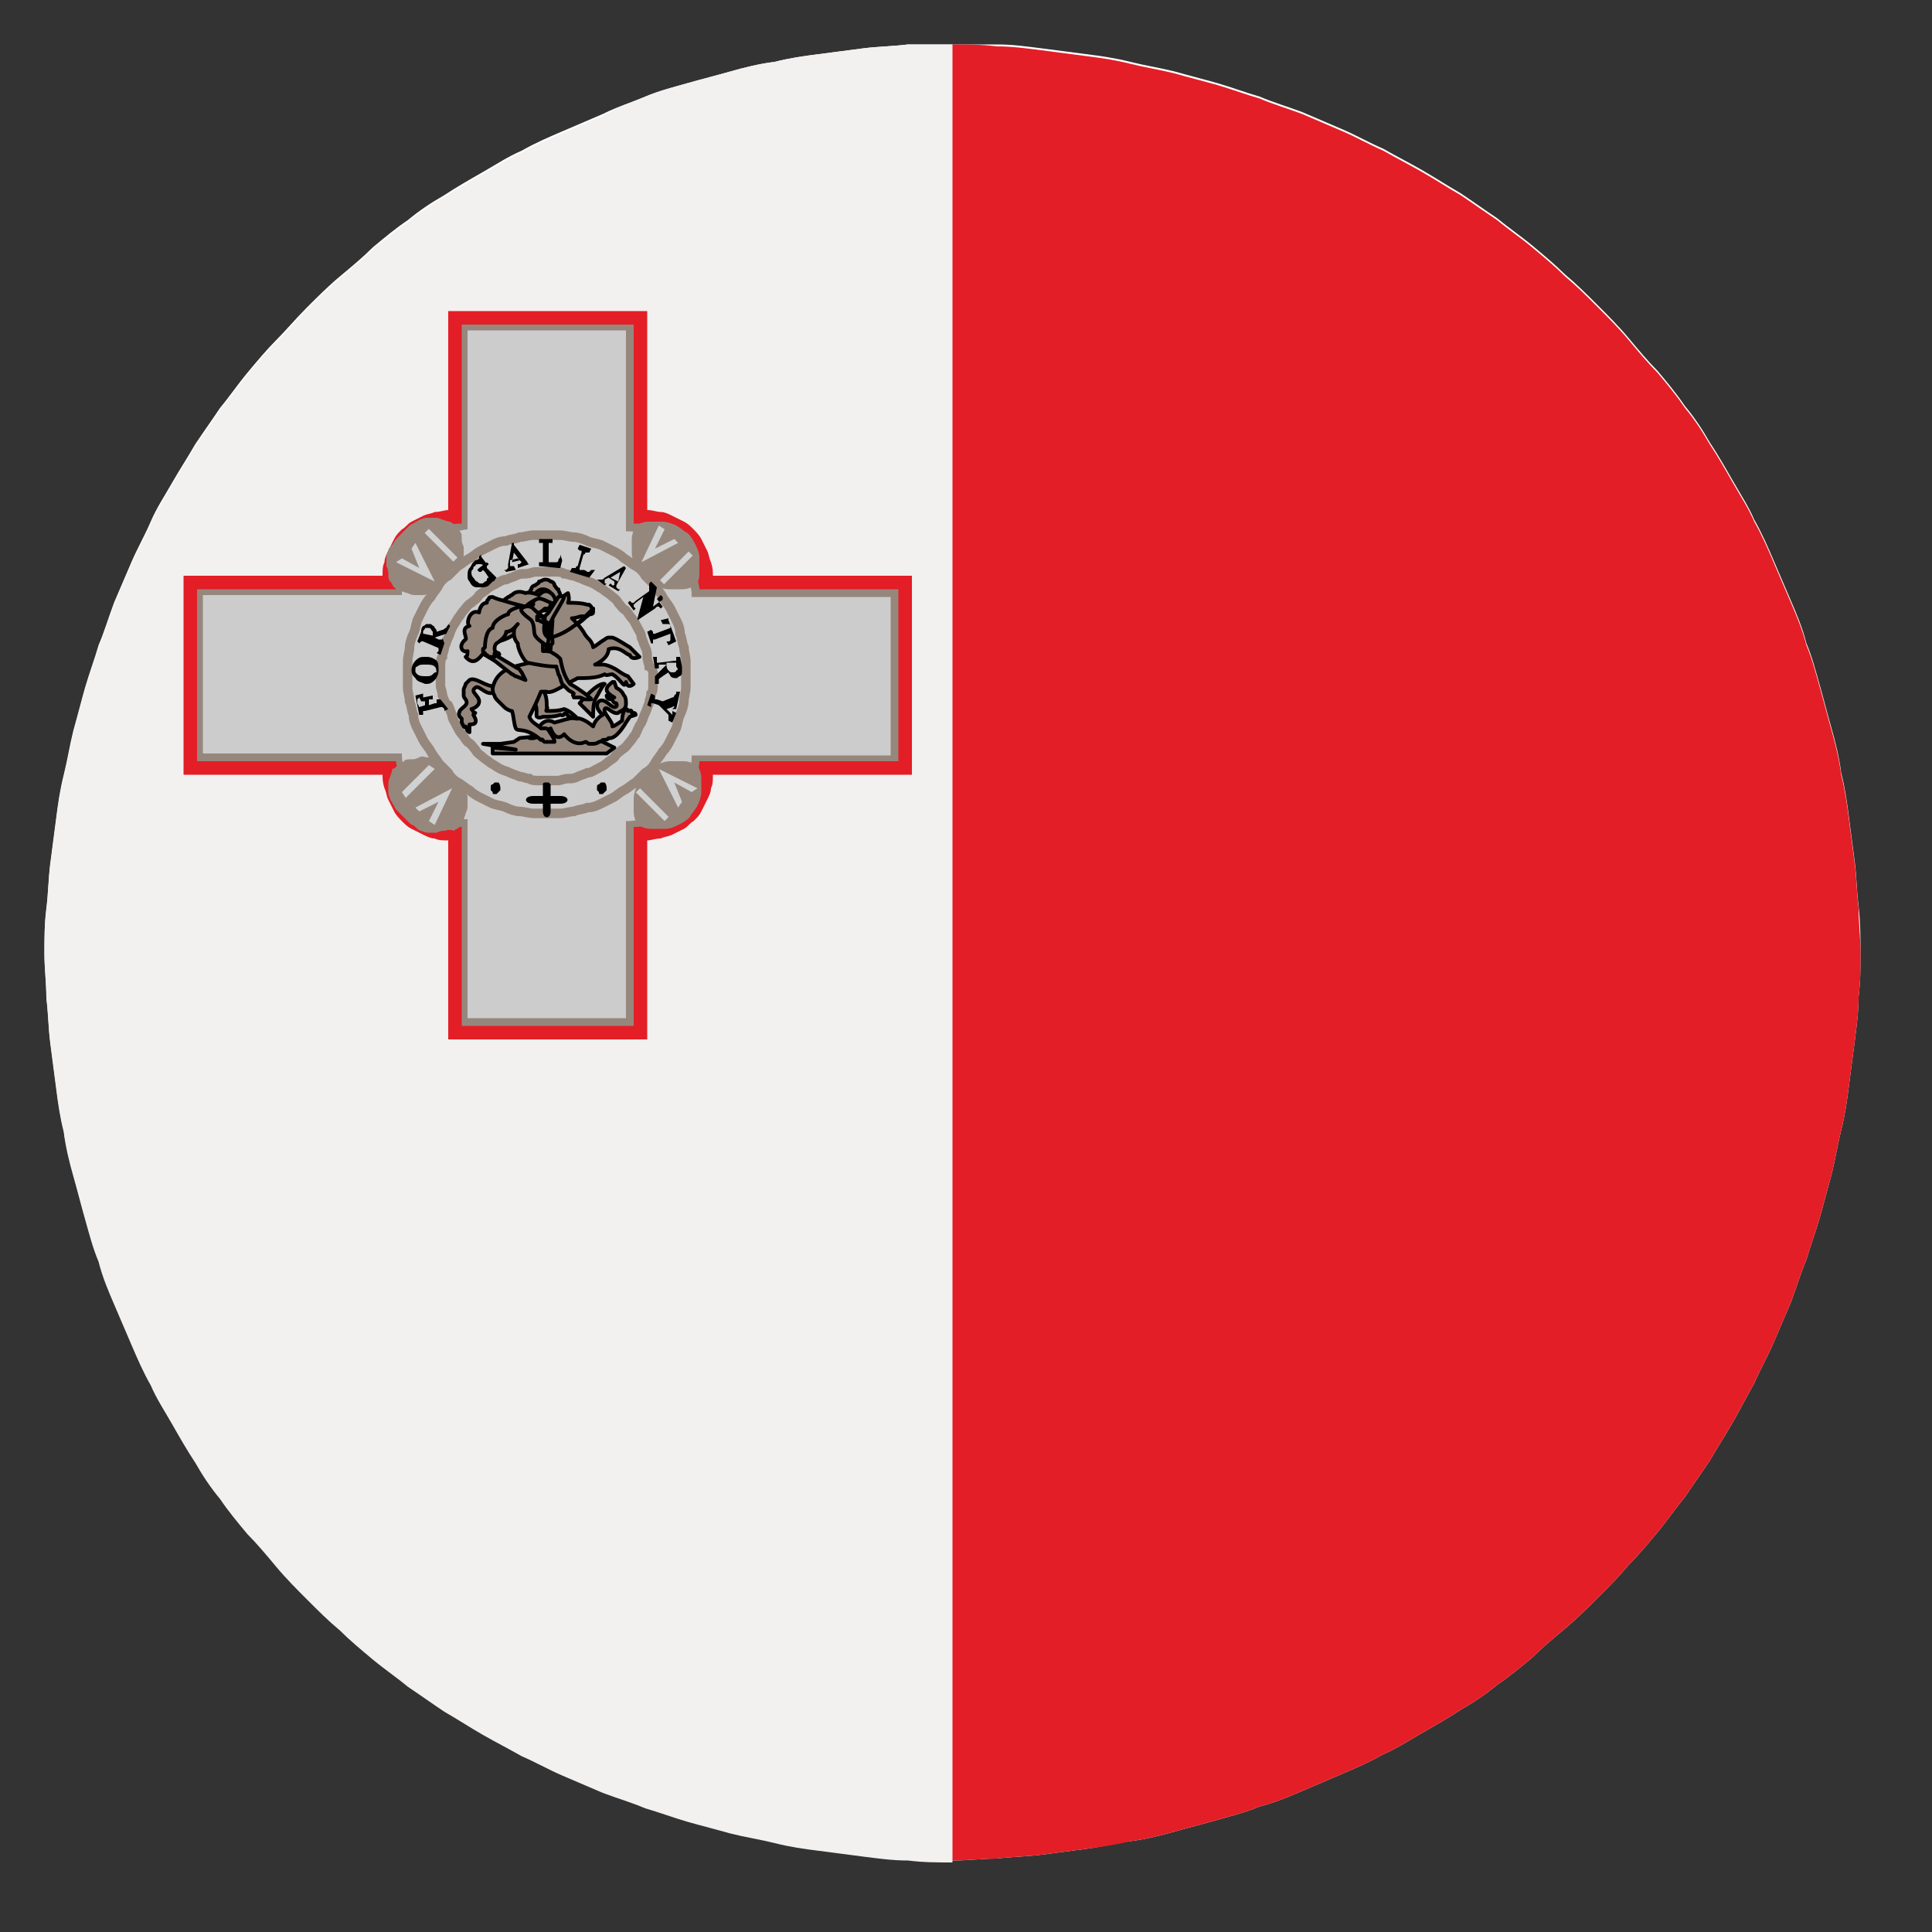
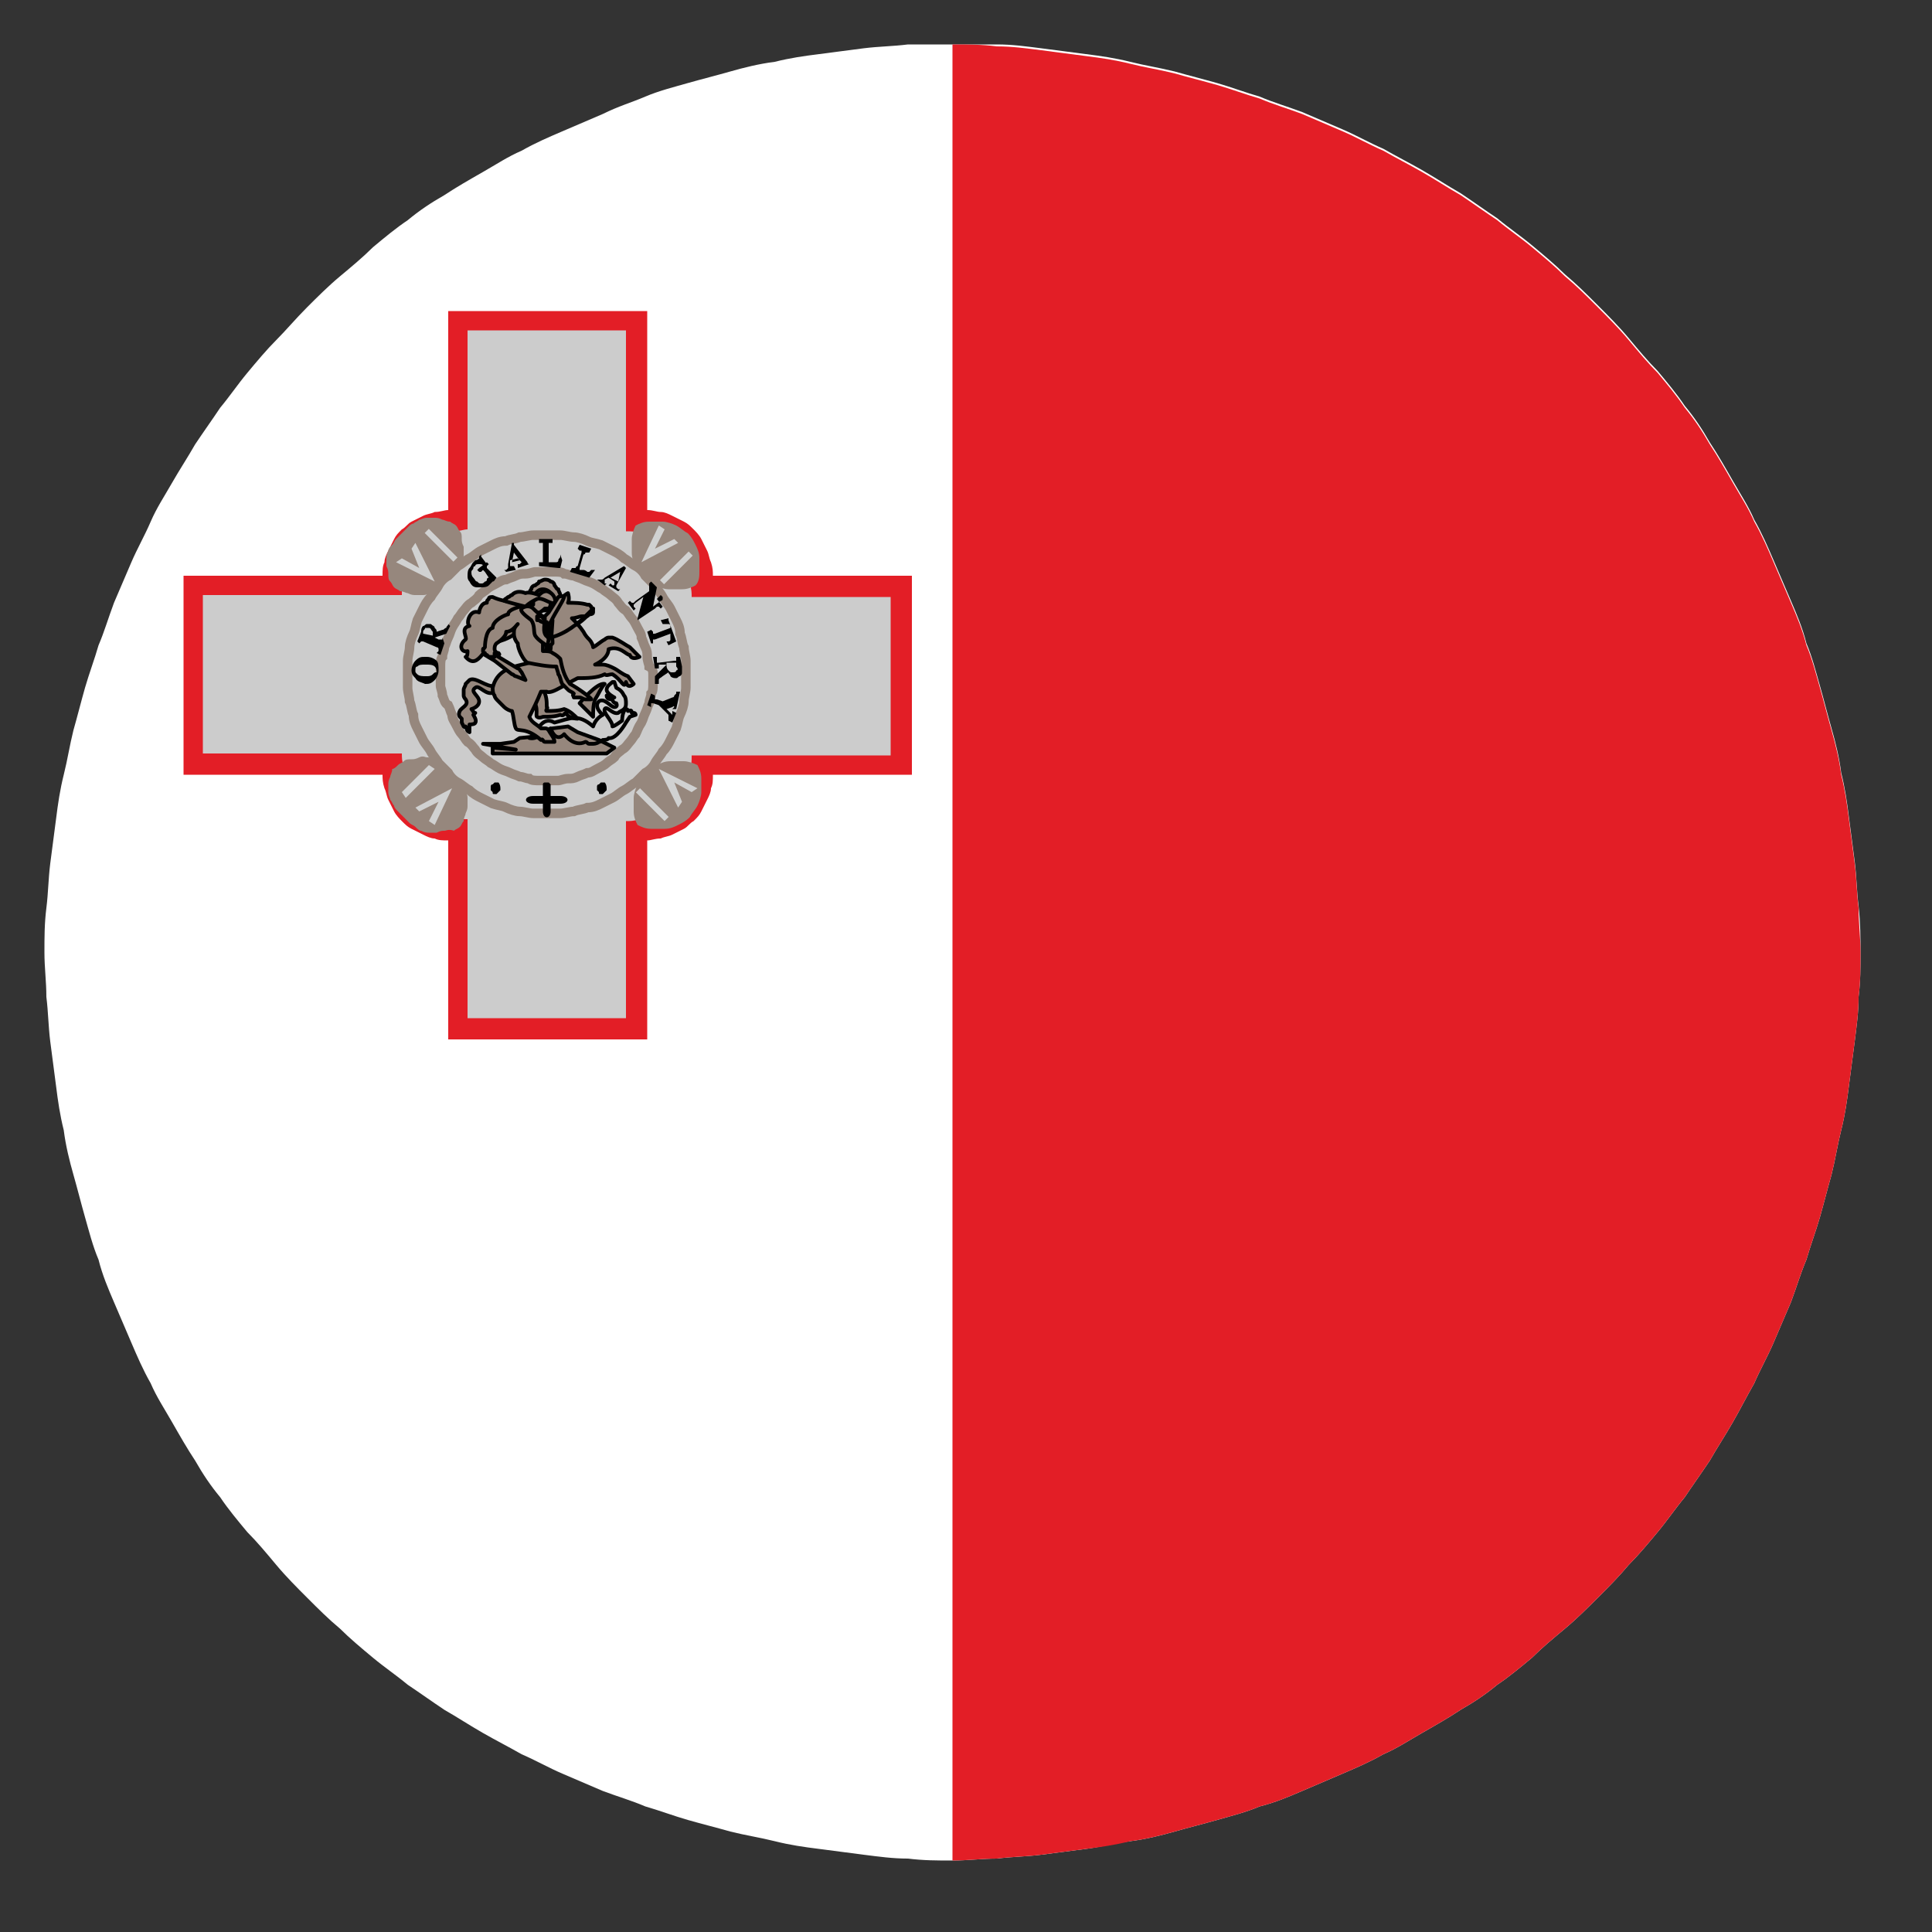
<svg xmlns="http://www.w3.org/2000/svg" xmlns:xlink="http://www.w3.org/1999/xlink" version="1.1" id="Layer_1" x="0px" y="0px" viewBox="0 0 100 100" style="enable-background:new 0 0 100 100;" xml:space="preserve">
  <rect x="0" y="0" width="100" height="100" fill="#333333" stroke="none" />
  <style type="text/css">
	.st0{clip-path:url(#SVGID_2_);enable-background:new    ;}
	.st1{clip-path:url(#SVGID_4_);fill:#FFFFFF;}
	.st2{clip-path:url(#SVGID_6_);enable-background:new    ;}
	.st3{clip-path:url(#SVGID_8_);fill:#F3F0F0;}
	.st4{clip-path:url(#SVGID_10_);enable-background:new    ;}
	.st5{clip-path:url(#SVGID_12_);fill:#E31E26;}
	.st6{fill:#F2EEEE;}
	.st7{fill:#E31E26;}
	.st8{fill:#96877D;}
	.st9{fill:#CCCCCC;}
	.st10{fill:#D0D1D1;}
	.st11{fill:none;stroke:#96877D;stroke-width:0.491;}
	.st12{fill:none;stroke:#010101;stroke-width:0.193;stroke-linecap:round;stroke-linejoin:round;}
</style>
  <g>
    <defs>
      <rect id="SVGID_1_" x="2.2" y="2.3" width="94.1" height="94.1" />
    </defs>
    <clipPath id="SVGID_2_">
      <use xlink:href="#SVGID_1_" style="overflow:visible;" />
    </clipPath>
    <g class="st0">
      <g>
        <defs>
          <rect id="SVGID_3_" x="2.2" y="2.2" width="94.3" height="94.3" />
        </defs>
        <clipPath id="SVGID_4_">
          <use xlink:href="#SVGID_3_" style="overflow:visible;" />
        </clipPath>
        <path class="st1" d="M96.3,49.3c0,0.8,0,1.5-0.1,2.3c0,0.8-0.1,1.5-0.2,2.3c-0.1,0.8-0.2,1.5-0.3,2.3c-0.1,0.8-0.2,1.5-0.4,2.3     c-0.2,0.8-0.3,1.5-0.5,2.3c-0.2,0.7-0.4,1.5-0.6,2.2c-0.2,0.7-0.5,1.5-0.7,2.2c-0.3,0.7-0.5,1.4-0.8,2.2     c-0.3,0.7-0.6,1.4-0.9,2.1c-0.3,0.7-0.7,1.4-1,2.1c-0.4,0.7-0.7,1.3-1.1,2c-0.4,0.7-0.8,1.3-1.2,2c-0.4,0.6-0.9,1.3-1.3,1.9     c-0.5,0.6-0.9,1.2-1.4,1.8c-0.5,0.6-1,1.2-1.5,1.7c-0.5,0.6-1,1.1-1.6,1.7c-0.5,0.5-1.1,1.1-1.7,1.6c-0.6,0.5-1.2,1-1.7,1.5     c-0.6,0.5-1.2,1-1.8,1.4c-0.6,0.5-1.2,0.9-1.9,1.3c-0.6,0.4-1.3,0.8-2,1.2c-0.7,0.4-1.3,0.8-2,1.1c-0.7,0.4-1.4,0.7-2.1,1     c-0.7,0.3-1.4,0.6-2.1,0.9c-0.7,0.3-1.4,0.6-2.2,0.8c-0.7,0.3-1.5,0.5-2.2,0.7c-0.7,0.2-1.5,0.4-2.2,0.6     c-0.7,0.2-1.5,0.4-2.3,0.5s-1.5,0.3-2.3,0.4c-0.8,0.1-1.5,0.2-2.3,0.3c-0.8,0.1-1.5,0.1-2.3,0.2c-0.8,0-1.5,0.1-2.3,0.1     s-1.5,0-2.3-0.1c-0.8,0-1.5-0.1-2.3-0.2c-0.8-0.1-1.5-0.2-2.3-0.3c-0.8-0.1-1.5-0.2-2.3-0.4c-0.8-0.2-1.5-0.3-2.3-0.5     c-0.7-0.2-1.5-0.4-2.2-0.6c-0.7-0.2-1.5-0.5-2.2-0.7c-0.7-0.3-1.4-0.5-2.2-0.8c-0.7-0.3-1.4-0.6-2.1-0.9c-0.7-0.3-1.4-0.7-2.1-1     c-0.7-0.4-1.3-0.7-2-1.1c-0.7-0.4-1.3-0.8-2-1.2c-0.6-0.4-1.3-0.9-1.9-1.3c-0.6-0.5-1.2-0.9-1.8-1.4c-0.6-0.5-1.2-1-1.7-1.5     c-0.6-0.5-1.1-1-1.7-1.6c-0.5-0.5-1.1-1.1-1.6-1.7c-0.5-0.6-1-1.2-1.5-1.7c-0.5-0.6-1-1.2-1.4-1.8c-0.5-0.6-0.9-1.2-1.3-1.9     c-0.4-0.6-0.8-1.3-1.2-2c-0.4-0.7-0.8-1.3-1.1-2c-0.4-0.7-0.7-1.4-1-2.1c-0.3-0.7-0.6-1.4-0.9-2.1c-0.3-0.7-0.6-1.4-0.8-2.2     c-0.3-0.7-0.5-1.5-0.7-2.2c-0.2-0.7-0.4-1.5-0.6-2.2c-0.2-0.7-0.4-1.5-0.5-2.3c-0.2-0.8-0.3-1.5-0.4-2.3     c-0.1-0.8-0.2-1.5-0.3-2.3c-0.1-0.8-0.1-1.5-0.2-2.3c0-0.8-0.1-1.5-0.1-2.3c0-0.8,0-1.5,0.1-2.3s0.1-1.5,0.2-2.3     c0.1-0.8,0.2-1.5,0.3-2.3c0.1-0.8,0.2-1.5,0.4-2.3c0.2-0.8,0.3-1.5,0.5-2.3c0.2-0.7,0.4-1.5,0.6-2.2c0.2-0.7,0.5-1.5,0.7-2.2     c0.3-0.7,0.5-1.4,0.8-2.2c0.3-0.7,0.6-1.4,0.9-2.1c0.3-0.7,0.7-1.4,1-2.1s0.7-1.3,1.1-2c0.4-0.7,0.8-1.3,1.2-2     c0.4-0.6,0.9-1.3,1.3-1.9c0.5-0.6,0.9-1.2,1.4-1.8c0.5-0.6,1-1.2,1.5-1.7s1-1.1,1.6-1.7c0.5-0.5,1.1-1.1,1.7-1.6     c0.6-0.5,1.2-1,1.7-1.5c0.6-0.5,1.2-1,1.8-1.4c0.6-0.5,1.2-0.9,1.9-1.3c0.6-0.4,1.3-0.8,2-1.2c0.7-0.4,1.3-0.8,2-1.1     c0.7-0.4,1.4-0.7,2.1-1c0.7-0.3,1.4-0.6,2.1-0.9C32,5.5,32.7,5.3,33.4,5c0.7-0.3,1.5-0.5,2.2-0.7c0.7-0.2,1.5-0.4,2.2-0.6     c0.7-0.2,1.5-0.4,2.3-0.5c0.8-0.2,1.5-0.3,2.3-0.4c0.8-0.1,1.5-0.2,2.3-0.3c0.8-0.1,1.5-0.1,2.3-0.2c0.8,0,1.5-0.1,2.3-0.1     s1.5,0,2.3,0.1c0.8,0,1.5,0.1,2.3,0.2c0.8,0.1,1.5,0.2,2.3,0.3c0.8,0.1,1.5,0.2,2.3,0.4c0.8,0.2,1.5,0.3,2.3,0.5     c0.7,0.2,1.5,0.4,2.2,0.6c0.7,0.2,1.5,0.5,2.2,0.7c0.7,0.3,1.4,0.5,2.2,0.8c0.7,0.3,1.4,0.6,2.1,0.9c0.7,0.3,1.4,0.7,2.1,1     c0.7,0.4,1.3,0.7,2,1.1c0.7,0.4,1.3,0.8,2,1.2c0.6,0.4,1.3,0.9,1.9,1.3c0.6,0.5,1.2,0.9,1.8,1.4c0.6,0.5,1.2,1,1.7,1.5     c0.6,0.5,1.1,1,1.7,1.6c0.5,0.5,1.1,1.1,1.6,1.7c0.5,0.6,1,1.2,1.5,1.7c0.5,0.6,1,1.2,1.4,1.8c0.5,0.6,0.9,1.2,1.3,1.9     c0.4,0.6,0.8,1.3,1.2,2c0.4,0.7,0.8,1.3,1.1,2c0.4,0.7,0.7,1.4,1,2.1c0.3,0.7,0.6,1.4,0.9,2.1c0.3,0.7,0.6,1.4,0.8,2.2     c0.3,0.7,0.5,1.5,0.7,2.2c0.2,0.7,0.4,1.5,0.6,2.2c0.2,0.7,0.4,1.5,0.5,2.3c0.2,0.8,0.3,1.5,0.4,2.3s0.2,1.5,0.3,2.3     c0.1,0.8,0.1,1.5,0.2,2.3C96.3,47.8,96.3,48.6,96.3,49.3z" />
      </g>
    </g>
  </g>
  <g>
    <defs>
      <rect id="SVGID_5_" x="2.2" y="2.3" width="47.2" height="94.1" />
    </defs>
    <clipPath id="SVGID_6_">
      <use xlink:href="#SVGID_5_" style="overflow:visible;" />
    </clipPath>
    <g class="st2">
      <g>
        <defs>
          <rect id="SVGID_7_" x="2.2" y="2.2" width="47.2" height="94.3" />
        </defs>
        <clipPath id="SVGID_8_">
          <use xlink:href="#SVGID_7_" style="overflow:visible;" />
        </clipPath>
-         <path class="st3" d="M49.3,2.3v94.1c-0.8,0-1.5,0-2.3-0.1c-0.8,0-1.5-0.1-2.3-0.2c-0.8-0.1-1.5-0.2-2.3-0.3     c-0.8-0.1-1.5-0.2-2.3-0.4c-0.8-0.2-1.5-0.3-2.3-0.5c-0.7-0.2-1.5-0.4-2.2-0.6c-0.7-0.2-1.5-0.5-2.2-0.7     c-0.7-0.3-1.4-0.5-2.2-0.8c-0.7-0.3-1.4-0.6-2.1-0.9c-0.7-0.3-1.4-0.7-2.1-1c-0.7-0.4-1.3-0.7-2-1.1c-0.7-0.4-1.3-0.8-2-1.2     c-0.6-0.4-1.3-0.9-1.9-1.3c-0.6-0.5-1.2-0.9-1.8-1.4c-0.6-0.5-1.2-1-1.7-1.5c-0.6-0.5-1.1-1-1.7-1.6c-0.5-0.5-1.1-1.1-1.6-1.7     c-0.5-0.6-1-1.2-1.5-1.7c-0.5-0.6-1-1.2-1.4-1.8c-0.5-0.6-0.9-1.2-1.3-1.9c-0.4-0.6-0.8-1.3-1.2-2c-0.4-0.7-0.8-1.3-1.1-2     c-0.4-0.7-0.7-1.4-1-2.1c-0.3-0.7-0.6-1.4-0.9-2.1c-0.3-0.7-0.6-1.4-0.8-2.2c-0.3-0.7-0.5-1.5-0.7-2.2c-0.2-0.7-0.4-1.5-0.6-2.2     c-0.2-0.7-0.4-1.5-0.5-2.3c-0.2-0.8-0.3-1.5-0.4-2.3c-0.1-0.8-0.2-1.5-0.3-2.3c-0.1-0.8-0.1-1.5-0.2-2.3c0-0.8-0.1-1.5-0.1-2.3     c0-0.8,0-1.5,0.1-2.3s0.1-1.5,0.2-2.3c0.1-0.8,0.2-1.5,0.3-2.3c0.1-0.8,0.2-1.5,0.4-2.3c0.2-0.8,0.3-1.5,0.5-2.3     c0.2-0.7,0.4-1.5,0.6-2.2c0.2-0.7,0.5-1.5,0.7-2.2c0.3-0.7,0.5-1.4,0.8-2.2c0.3-0.7,0.6-1.4,0.9-2.1c0.3-0.7,0.7-1.4,1-2.1     s0.7-1.3,1.1-2c0.4-0.7,0.8-1.3,1.2-2c0.4-0.6,0.9-1.3,1.3-1.9c0.5-0.6,0.9-1.2,1.4-1.8c0.5-0.6,1-1.2,1.5-1.7s1-1.1,1.6-1.7     c0.5-0.5,1.1-1.1,1.7-1.6c0.6-0.5,1.2-1,1.7-1.5c0.6-0.5,1.2-1,1.8-1.4c0.6-0.5,1.2-0.9,1.9-1.3c0.6-0.4,1.3-0.8,2-1.2     c0.7-0.4,1.3-0.8,2-1.1c0.7-0.4,1.4-0.7,2.1-1c0.7-0.3,1.4-0.6,2.1-0.9C32,5.5,32.7,5.3,33.4,5c0.7-0.3,1.5-0.5,2.2-0.7     c0.7-0.2,1.5-0.4,2.2-0.6c0.7-0.2,1.5-0.4,2.3-0.5c0.8-0.2,1.5-0.3,2.3-0.4c0.8-0.1,1.5-0.2,2.3-0.3c0.8-0.1,1.5-0.1,2.3-0.2     C47.7,2.3,48.5,2.3,49.3,2.3z" />
      </g>
    </g>
  </g>
  <g>
    <defs>
      <rect id="SVGID_9_" x="49.1" y="2.3" width="47.2" height="94.1" />
    </defs>
    <clipPath id="SVGID_10_">
      <use xlink:href="#SVGID_9_" style="overflow:visible;" />
    </clipPath>
    <g class="st4">
      <g>
        <defs>
          <rect id="SVGID_11_" x="49" y="2.2" width="47.5" height="94.3" />
        </defs>
        <clipPath id="SVGID_12_">
          <use xlink:href="#SVGID_11_" style="overflow:visible;" />
        </clipPath>
        <path class="st5" d="M49.3,2.3c0.8,0,1.5,0,2.3,0.1c0.8,0,1.5,0.1,2.3,0.2c0.8,0.1,1.5,0.2,2.3,0.3c0.8,0.1,1.5,0.2,2.3,0.4     c0.8,0.2,1.5,0.3,2.3,0.5c0.7,0.2,1.5,0.4,2.2,0.6c0.7,0.2,1.5,0.5,2.2,0.7c0.7,0.3,1.4,0.5,2.2,0.8c0.7,0.3,1.4,0.6,2.1,0.9     c0.7,0.3,1.4,0.7,2.1,1c0.7,0.4,1.3,0.7,2,1.1c0.7,0.4,1.3,0.8,2,1.2c0.6,0.4,1.3,0.9,1.9,1.3c0.6,0.5,1.2,0.9,1.8,1.4     c0.6,0.5,1.2,1,1.7,1.5c0.6,0.5,1.1,1,1.7,1.6c0.5,0.5,1.1,1.1,1.6,1.7s1,1.2,1.5,1.7c0.5,0.6,1,1.2,1.4,1.8     c0.5,0.6,0.9,1.2,1.3,1.9c0.4,0.6,0.8,1.3,1.2,2c0.4,0.7,0.8,1.3,1.1,2c0.4,0.7,0.7,1.4,1,2.1c0.3,0.7,0.6,1.4,0.9,2.1     c0.3,0.7,0.6,1.4,0.8,2.2c0.3,0.7,0.5,1.5,0.7,2.2c0.2,0.7,0.4,1.5,0.6,2.2c0.2,0.7,0.4,1.5,0.5,2.3c0.2,0.8,0.3,1.5,0.4,2.3     c0.1,0.8,0.2,1.5,0.3,2.3c0.1,0.8,0.1,1.5,0.2,2.3c0,0.8,0.1,1.5,0.1,2.3c0,0.8,0,1.5-0.1,2.3c0,0.8-0.1,1.5-0.2,2.3     c-0.1,0.8-0.2,1.5-0.3,2.3c-0.1,0.8-0.2,1.5-0.4,2.3c-0.2,0.8-0.3,1.5-0.5,2.3c-0.2,0.7-0.4,1.5-0.6,2.2     c-0.2,0.7-0.5,1.5-0.7,2.2c-0.3,0.7-0.5,1.4-0.8,2.2c-0.3,0.7-0.6,1.4-0.9,2.1c-0.3,0.7-0.7,1.4-1,2.1c-0.4,0.7-0.7,1.3-1.1,2     c-0.4,0.7-0.8,1.3-1.2,2c-0.4,0.6-0.9,1.3-1.3,1.9c-0.5,0.6-0.9,1.2-1.4,1.8c-0.5,0.6-1,1.2-1.5,1.7c-0.5,0.6-1,1.1-1.6,1.7     c-0.5,0.5-1.1,1.1-1.7,1.6c-0.6,0.5-1.2,1-1.7,1.5c-0.6,0.5-1.2,1-1.8,1.4c-0.6,0.5-1.2,0.9-1.9,1.3c-0.6,0.4-1.3,0.8-2,1.2     c-0.7,0.4-1.3,0.8-2,1.1c-0.7,0.4-1.4,0.7-2.1,1c-0.7,0.3-1.4,0.6-2.1,0.9c-0.7,0.3-1.4,0.6-2.2,0.8c-0.7,0.3-1.5,0.5-2.2,0.7     c-0.7,0.2-1.5,0.4-2.2,0.6c-0.7,0.2-1.5,0.4-2.3,0.5c-0.8,0.2-1.5,0.3-2.3,0.4c-0.8,0.1-1.5,0.2-2.3,0.3     c-0.8,0.1-1.5,0.1-2.3,0.2c-0.8,0-1.5,0.1-2.3,0.1V2.3z" />
      </g>
    </g>
  </g>
  <g>
    <path class="st6" d="M27.2,31.8c0,0.2-0.3,0.4-0.6,0.4c-0.3,0-0.6-0.2-0.6-0.4c0-0.2,0.3-0.4,0.6-0.4   C26.9,31.4,27.2,31.5,27.2,31.8z" />
    <path class="st7" d="M9.5,29.8v10.3h10.3c0,0.2,0,0.4,0.1,0.7c0.1,0.2,0.1,0.4,0.2,0.6c0.1,0.2,0.2,0.4,0.3,0.6   c0.1,0.2,0.3,0.4,0.4,0.5c0.2,0.2,0.3,0.3,0.5,0.4c0.2,0.1,0.4,0.2,0.6,0.3c0.2,0.1,0.4,0.2,0.6,0.2c0.2,0.1,0.4,0.1,0.7,0.1v10.3   h10.3V43.5c0.2,0,0.4-0.1,0.7-0.1c0.2-0.1,0.4-0.1,0.6-0.2c0.2-0.1,0.4-0.2,0.6-0.3c0.2-0.1,0.3-0.3,0.5-0.4   c0.2-0.2,0.3-0.3,0.4-0.5c0.1-0.2,0.2-0.4,0.3-0.6c0.1-0.2,0.2-0.4,0.2-0.6c0.1-0.2,0.1-0.4,0.1-0.7h10.3V29.8H36.9   c0-0.2,0-0.4-0.1-0.7c-0.1-0.2-0.1-0.4-0.2-0.6c-0.1-0.2-0.2-0.4-0.3-0.6c-0.1-0.2-0.3-0.4-0.4-0.5c-0.2-0.2-0.3-0.3-0.5-0.4   c-0.2-0.1-0.4-0.2-0.6-0.3c-0.2-0.1-0.4-0.2-0.6-0.2s-0.4-0.1-0.7-0.1V16.1H23.2v10.3c-0.2,0-0.4,0.1-0.7,0.1   c-0.2,0.1-0.4,0.1-0.6,0.2c-0.2,0.1-0.4,0.2-0.6,0.3c-0.2,0.1-0.3,0.3-0.5,0.4c-0.2,0.2-0.3,0.3-0.4,0.5c-0.1,0.2-0.2,0.4-0.3,0.6   c-0.1,0.2-0.2,0.4-0.2,0.6c-0.1,0.2-0.1,0.4-0.1,0.7H9.5z" />
-     <path class="st8" d="M10.2,30.5v8.9h10.3c0,0.2,0.1,0.4,0.1,0.7c0.1,0.2,0.1,0.4,0.2,0.6c0.1,0.2,0.2,0.4,0.3,0.6   c0.1,0.2,0.3,0.4,0.4,0.5c0.2,0.2,0.3,0.3,0.5,0.4c0.2,0.1,0.4,0.2,0.6,0.3c0.2,0.1,0.4,0.2,0.6,0.2c0.2,0.1,0.4,0.1,0.7,0.1v10.3   h8.9V42.8c0.2,0,0.4,0,0.7-0.1c0.2-0.1,0.4-0.1,0.6-0.2c0.2-0.1,0.4-0.2,0.6-0.3c0.2-0.1,0.4-0.3,0.5-0.4c0.2-0.2,0.3-0.3,0.4-0.5   c0.1-0.2,0.2-0.4,0.3-0.6c0.1-0.2,0.2-0.4,0.2-0.6s0.1-0.4,0.1-0.7h10.3v-8.9H36.2c0-0.2-0.1-0.4-0.1-0.7c-0.1-0.2-0.1-0.4-0.2-0.6   c-0.1-0.2-0.2-0.4-0.3-0.6c-0.1-0.2-0.3-0.4-0.4-0.5c-0.2-0.2-0.3-0.3-0.5-0.4c-0.2-0.1-0.4-0.2-0.6-0.3c-0.2-0.1-0.4-0.2-0.6-0.2   c-0.2-0.1-0.4-0.1-0.7-0.1V16.8h-8.9v10.3c-0.2,0-0.4,0-0.7,0.1c-0.2,0.1-0.4,0.1-0.6,0.2c-0.2,0.1-0.4,0.2-0.6,0.3   c-0.2,0.1-0.4,0.3-0.5,0.4c-0.2,0.2-0.3,0.3-0.4,0.5c-0.1,0.2-0.2,0.4-0.3,0.6c-0.1,0.2-0.2,0.4-0.2,0.6c-0.1,0.2-0.1,0.4-0.1,0.7   H10.2z" />
    <path class="st9" d="M10.5,30.8v8.2h10.3c0,0.2,0,0.4,0.1,0.7c0.1,0.2,0.1,0.4,0.2,0.6c0.1,0.2,0.2,0.4,0.3,0.6   c0.1,0.2,0.3,0.3,0.4,0.5c0.2,0.2,0.3,0.3,0.5,0.4c0.2,0.1,0.4,0.2,0.6,0.3c0.2,0.1,0.4,0.2,0.6,0.2c0.2,0.1,0.4,0.1,0.7,0.1v10.3   h8.2V42.5c0.2,0,0.4,0,0.7-0.1c0.2-0.1,0.4-0.1,0.6-0.2c0.2-0.1,0.4-0.2,0.6-0.3c0.2-0.1,0.4-0.3,0.5-0.4c0.2-0.2,0.3-0.3,0.4-0.5   c0.1-0.2,0.2-0.4,0.3-0.6c0.1-0.2,0.2-0.4,0.2-0.6c0.1-0.2,0.1-0.4,0.1-0.7h10.3v-8.2H35.8c0-0.2,0-0.4-0.1-0.7   c-0.1-0.2-0.1-0.4-0.2-0.6c-0.1-0.2-0.2-0.4-0.3-0.6c-0.1-0.2-0.3-0.3-0.4-0.5c-0.2-0.2-0.3-0.3-0.5-0.4c-0.2-0.1-0.4-0.2-0.6-0.3   c-0.2-0.1-0.4-0.2-0.6-0.2c-0.2-0.1-0.4-0.1-0.7-0.1V17.1h-8.2v10.3c-0.2,0-0.4,0.1-0.7,0.1c-0.2,0.1-0.4,0.1-0.6,0.2   c-0.2,0.1-0.4,0.2-0.6,0.3c-0.2,0.1-0.3,0.3-0.5,0.4c-0.2,0.2-0.3,0.3-0.4,0.5c-0.1,0.2-0.2,0.4-0.3,0.6c-0.1,0.2-0.2,0.4-0.2,0.6   c-0.1,0.2-0.1,0.4-0.1,0.7H10.5z" />
    <path class="st8" d="M23.6,27.2c0.1,0.1,0.1,0.2,0.2,0.3c0.1,0.1,0.1,0.2,0.1,0.4c0,0.1,0,0.2,0.1,0.4c0,0.1,0,0.2,0,0.4   c0,0.1,0,0.2-0.1,0.4c0,0.1-0.1,0.2-0.2,0.3c-0.1,0.1-0.1,0.2-0.2,0.3c-0.1,0.1-0.2,0.2-0.3,0.3c-0.1,0.1-0.2,0.2-0.3,0.3   c-0.1,0.1-0.2,0.2-0.3,0.2c-0.1,0.1-0.2,0.1-0.3,0.2c-0.1,0-0.2,0.1-0.4,0.1c-0.1,0-0.2,0-0.4,0c-0.1,0-0.2,0-0.4-0.1   c-0.1,0-0.2-0.1-0.4-0.1c-0.1-0.1-0.2-0.1-0.3-0.2c-0.1-0.1-0.1-0.2-0.2-0.3c-0.1-0.1-0.1-0.2-0.1-0.4c0-0.1,0-0.2-0.1-0.4   c0-0.1,0-0.3,0-0.4c0-0.1,0-0.2,0.1-0.4c0-0.1,0.1-0.2,0.2-0.3c0.1-0.1,0.1-0.2,0.2-0.3c0.1-0.1,0.2-0.2,0.3-0.3   c0.1-0.1,0.2-0.2,0.3-0.3c0.1-0.1,0.2-0.2,0.3-0.2c0.1-0.1,0.2-0.1,0.3-0.2c0.1,0,0.2-0.1,0.4-0.1c0.1,0,0.2,0,0.4,0   c0.1,0,0.2,0,0.4,0.1c0.1,0,0.2,0.1,0.4,0.1C23.4,27.1,23.5,27.1,23.6,27.2z" />
    <polygon class="st10" points="20.5,29.1 20.8,28.9 21.7,29.4 21.3,28.4 21.5,28.1 22.5,30.1 20.5,29.1  " />
    <rect x="22.7" y="27.2" transform="matrix(0.707 -0.707 0.707 0.707 -13.297 24.405)" class="st10" width="0.3" height="2.1" />
    <path class="st8" d="M36,30.3c-0.2,0.1-0.4,0.2-0.7,0.2c-0.2,0-0.5,0-0.7,0c-0.2,0-0.5-0.1-0.7-0.2c-0.2-0.1-0.4-0.3-0.6-0.4   c-0.2-0.2-0.3-0.4-0.4-0.6c-0.1-0.2-0.2-0.4-0.2-0.7c0-0.2,0-0.5,0-0.7c0-0.2,0.1-0.5,0.2-0.7c0.2-0.1,0.4-0.2,0.7-0.2   c0.2,0,0.5,0,0.7,0c0.2,0,0.5,0.1,0.7,0.2c0.2,0.1,0.4,0.3,0.6,0.4c0.2,0.2,0.3,0.4,0.4,0.6c0.1,0.2,0.2,0.4,0.2,0.7   c0,0.2,0,0.5,0,0.7C36.2,29.8,36.2,30.1,36,30.3z" />
    <polygon class="st10" points="34.1,27.2 34.4,27.4 33.9,28.4 34.9,27.9 35.1,28.1 33.2,29.1  " />
    <rect x="34" y="29.3" transform="matrix(0.707 -0.707 0.707 0.707 -10.594 33.353)" class="st10" width="2.1" height="0.3" />
    <path class="st8" d="M33,42.7c-0.1-0.2-0.2-0.4-0.2-0.7c0-0.2,0-0.5,0-0.7c0-0.2,0.1-0.5,0.2-0.7c0.1-0.2,0.3-0.4,0.4-0.6   c0.2-0.2,0.4-0.3,0.6-0.4c0.2-0.1,0.4-0.2,0.7-0.2c0.2,0,0.5,0,0.7,0c0.2,0,0.5,0.1,0.7,0.2c0.1,0.2,0.2,0.4,0.2,0.7   c0,0.2,0,0.5,0,0.7c0,0.2-0.1,0.5-0.2,0.7c-0.1,0.2-0.3,0.4-0.4,0.6c-0.2,0.2-0.4,0.3-0.6,0.4c-0.2,0.1-0.4,0.2-0.7,0.2   c-0.2,0-0.5,0-0.7,0C33.4,42.9,33.2,42.8,33,42.7z" />
    <polygon class="st10" points="36.1,40.8 35.8,41 34.9,40.5 35.3,41.5 35.1,41.8 34.1,39.8 36.1,40.8  " />
    <rect x="33.6" y="40.6" transform="matrix(0.707 -0.707 0.707 0.707 -19.546 36.063)" class="st10" width="0.3" height="2.1" />
    <path class="st8" d="M20.6,39.6c0.1-0.1,0.2-0.1,0.3-0.2c0.1-0.1,0.2-0.1,0.4-0.1c0.1,0,0.2,0,0.4-0.1s0.3,0,0.4,0   c0.1,0,0.2,0,0.4,0.1c0.1,0,0.2,0.1,0.3,0.2c0.1,0.1,0.2,0.1,0.3,0.2c0.1,0.1,0.2,0.2,0.3,0.3c0.1,0.1,0.2,0.2,0.3,0.3   c0.1,0.1,0.2,0.2,0.2,0.3c0.1,0.1,0.1,0.2,0.2,0.3c0,0.1,0.1,0.2,0.1,0.4c0,0.1,0,0.2,0,0.4c0,0.1,0,0.2-0.1,0.4   c0,0.1-0.1,0.2-0.1,0.4c-0.1,0.1-0.1,0.2-0.2,0.3c-0.1,0.1-0.2,0.1-0.3,0.2C23.2,42.9,23.1,43,23,43c-0.1,0-0.2,0-0.4,0.1   c-0.1,0-0.3,0-0.4,0c-0.1,0-0.2,0-0.4-0.1c-0.1,0-0.2-0.1-0.3-0.2c-0.1-0.1-0.2-0.1-0.3-0.2c-0.1-0.1-0.2-0.2-0.3-0.3   c-0.1-0.1-0.2-0.2-0.3-0.3c-0.1-0.1-0.2-0.2-0.2-0.3c-0.1-0.1-0.1-0.2-0.2-0.3c0-0.1-0.1-0.2-0.1-0.4c0-0.1,0-0.2,0-0.4   c0-0.1,0-0.2,0.1-0.4c0-0.1,0.1-0.2,0.1-0.4C20.4,39.8,20.5,39.7,20.6,39.6z" />
    <polygon class="st10" points="22.5,42.7 22.2,42.5 22.7,41.5 21.7,42 21.5,41.8 23.4,40.8  " />
    <polygon class="st10" points="20.8,41 22.2,39.6 22.5,39.8 21,41.3  " />
    <path class="st11" d="M35.5,34.9c0,0.2,0,0.5,0,0.7c0,0.2-0.1,0.5-0.1,0.7c0,0.2-0.1,0.5-0.2,0.7c-0.1,0.2-0.1,0.4-0.2,0.7   c-0.1,0.2-0.2,0.4-0.3,0.6c-0.1,0.2-0.2,0.4-0.4,0.6c-0.1,0.2-0.3,0.4-0.4,0.6c-0.1,0.2-0.3,0.4-0.5,0.5c-0.2,0.2-0.3,0.3-0.5,0.5   c-0.2,0.1-0.4,0.3-0.6,0.4c-0.2,0.1-0.4,0.3-0.6,0.4c-0.2,0.1-0.4,0.2-0.6,0.3c-0.2,0.1-0.4,0.2-0.7,0.2c-0.2,0.1-0.5,0.1-0.7,0.2   c-0.2,0-0.5,0.1-0.7,0.1c-0.2,0-0.5,0-0.7,0c-0.2,0-0.5,0-0.7,0c-0.2,0-0.5-0.1-0.7-0.1c-0.2,0-0.5-0.1-0.7-0.2   c-0.2-0.1-0.4-0.1-0.7-0.2c-0.2-0.1-0.4-0.2-0.6-0.3c-0.2-0.1-0.4-0.2-0.6-0.4c-0.2-0.1-0.4-0.3-0.6-0.4c-0.2-0.1-0.4-0.3-0.5-0.5   c-0.2-0.2-0.3-0.3-0.5-0.5c-0.1-0.2-0.3-0.4-0.4-0.6c-0.1-0.2-0.3-0.4-0.4-0.6c-0.1-0.2-0.2-0.4-0.3-0.6c-0.1-0.2-0.2-0.4-0.2-0.7   c-0.1-0.2-0.1-0.5-0.2-0.7c0-0.2-0.1-0.5-0.1-0.7c0-0.2,0-0.5,0-0.7c0-0.2,0-0.5,0-0.7c0-0.2,0.1-0.5,0.1-0.7   c0-0.2,0.1-0.5,0.2-0.7c0.1-0.2,0.1-0.4,0.2-0.7c0.1-0.2,0.2-0.4,0.3-0.6c0.1-0.2,0.2-0.4,0.4-0.6c0.1-0.2,0.3-0.4,0.4-0.6   c0.1-0.2,0.3-0.4,0.5-0.5c0.2-0.2,0.3-0.3,0.5-0.5c0.2-0.1,0.4-0.3,0.6-0.4c0.2-0.1,0.4-0.3,0.6-0.4c0.2-0.1,0.4-0.2,0.6-0.3   c0.2-0.1,0.4-0.2,0.7-0.2c0.2-0.1,0.5-0.1,0.7-0.2c0.2,0,0.5-0.1,0.7-0.1c0.2,0,0.5,0,0.7,0c0.2,0,0.5,0,0.7,0   c0.2,0,0.5,0.1,0.7,0.1c0.2,0,0.5,0.1,0.7,0.2c0.2,0.1,0.4,0.1,0.7,0.2c0.2,0.1,0.4,0.2,0.6,0.3c0.2,0.1,0.4,0.2,0.6,0.4   c0.2,0.1,0.4,0.3,0.6,0.4c0.2,0.1,0.4,0.3,0.5,0.5c0.2,0.2,0.3,0.3,0.5,0.5c0.1,0.2,0.3,0.4,0.4,0.6c0.1,0.2,0.3,0.4,0.4,0.6   c0.1,0.2,0.2,0.4,0.3,0.6c0.1,0.2,0.2,0.4,0.2,0.7c0.1,0.2,0.1,0.5,0.2,0.7c0,0.2,0.1,0.5,0.1,0.7C35.5,34.5,35.5,34.7,35.5,34.9z" />
    <path class="st11" d="M33.8,34.9c0,0.2,0,0.4,0,0.5c0,0.2,0,0.4-0.1,0.5c0,0.2-0.1,0.3-0.1,0.5c-0.1,0.2-0.1,0.3-0.2,0.5   c-0.1,0.2-0.1,0.3-0.2,0.5C33,37.7,33,37.8,32.9,38c-0.1,0.1-0.2,0.3-0.3,0.4c-0.1,0.1-0.2,0.3-0.4,0.4c-0.1,0.1-0.3,0.2-0.4,0.4   c-0.1,0.1-0.3,0.2-0.4,0.3c-0.1,0.1-0.3,0.2-0.5,0.3c-0.2,0.1-0.3,0.2-0.5,0.2c-0.2,0.1-0.3,0.1-0.5,0.2c-0.2,0.1-0.3,0.1-0.5,0.1   c-0.2,0-0.4,0.1-0.5,0.1c-0.2,0-0.4,0-0.5,0c-0.2,0-0.4,0-0.5,0c-0.2,0-0.4,0-0.5-0.1c-0.2,0-0.3-0.1-0.5-0.1   c-0.2-0.1-0.3-0.1-0.5-0.2c-0.2-0.1-0.3-0.1-0.5-0.2c-0.2-0.1-0.3-0.2-0.5-0.3c-0.1-0.1-0.3-0.2-0.4-0.3c-0.1-0.1-0.3-0.2-0.4-0.4   c-0.1-0.1-0.2-0.3-0.4-0.4c-0.1-0.1-0.2-0.3-0.3-0.4c-0.1-0.1-0.2-0.3-0.3-0.5c-0.1-0.2-0.2-0.3-0.2-0.5c-0.1-0.2-0.1-0.3-0.2-0.5   C23,36.4,23,36.2,22.9,36c0-0.2-0.1-0.4-0.1-0.5c0-0.2,0-0.4,0-0.5c0-0.2,0-0.4,0-0.5c0-0.2,0-0.4,0.1-0.5c0-0.2,0.1-0.3,0.1-0.5   c0.1-0.2,0.1-0.3,0.2-0.5c0.1-0.2,0.1-0.3,0.2-0.5c0.1-0.2,0.2-0.3,0.3-0.5c0.1-0.1,0.2-0.3,0.3-0.4c0.1-0.1,0.2-0.3,0.4-0.4   c0.1-0.1,0.3-0.2,0.4-0.4c0.1-0.1,0.3-0.2,0.4-0.3c0.1-0.1,0.3-0.2,0.5-0.3c0.2-0.1,0.3-0.2,0.5-0.2c0.2-0.1,0.3-0.1,0.5-0.2   c0.2-0.1,0.3-0.1,0.5-0.1c0.2,0,0.4-0.1,0.5-0.1c0.2,0,0.4,0,0.5,0c0.2,0,0.4,0,0.5,0c0.2,0,0.4,0,0.5,0.1c0.2,0,0.3,0.1,0.5,0.1   c0.2,0.1,0.3,0.1,0.5,0.2c0.2,0.1,0.3,0.1,0.5,0.2c0.2,0.1,0.3,0.2,0.5,0.3c0.1,0.1,0.3,0.2,0.4,0.3c0.1,0.1,0.3,0.2,0.4,0.4   c0.1,0.1,0.2,0.3,0.4,0.4c0.1,0.1,0.2,0.3,0.3,0.4c0.1,0.1,0.2,0.3,0.3,0.5c0.1,0.2,0.2,0.3,0.2,0.5c0.1,0.2,0.1,0.3,0.2,0.5   c0.1,0.2,0.1,0.3,0.1,0.5c0,0.2,0.1,0.4,0.1,0.5C33.8,34.6,33.8,34.8,33.8,34.9z" />
    <path d="M25.9,40.8c0,0.1,0,0.1,0,0.1c0,0-0.1,0.1-0.1,0.1c0,0-0.1,0.1-0.1,0.1c0,0-0.1,0-0.1,0c-0.1,0-0.1,0-0.1-0.1   c0,0-0.1-0.1-0.1-0.1c0,0,0-0.1,0-0.1c0-0.1,0-0.1,0-0.1c0,0,0-0.1,0.1-0.1c0,0,0.1-0.1,0.1-0.1c0,0,0.1,0,0.1,0c0.1,0,0.1,0,0.1,0   C25.8,40.5,25.9,40.6,25.9,40.8z" />
    <path d="M31.4,40.8c0,0.1,0,0.1,0,0.1c0,0-0.1,0.1-0.1,0.1c0,0-0.1,0.1-0.1,0.1c0,0-0.1,0-0.1,0c-0.1,0-0.1,0-0.1-0.1   c0,0-0.1-0.1-0.1-0.1c0,0,0-0.1,0-0.1c0-0.1,0-0.1,0-0.1c0,0,0-0.1,0.1-0.1c0,0,0.1-0.1,0.1-0.1c0,0,0.1,0,0.1,0c0.1,0,0.1,0,0.1,0   C31.3,40.5,31.4,40.6,31.4,40.8z" />
    <path d="M28.1,40.8v0.4h-0.5c-0.5,0-0.5,0.4,0,0.4h0.5v0.4c0,0.4,0.4,0.4,0.4,0l0-0.4H29c0.5,0,0.5-0.4,0-0.4h-0.5v-0.4   c0,0,0-0.1,0-0.1c0,0,0-0.1,0-0.1c0,0,0,0-0.1-0.1c0,0-0.1,0-0.1,0c0,0-0.1,0-0.1,0c0,0-0.1,0-0.1,0.1   C28.1,40.6,28.1,40.6,28.1,40.8C28.1,40.7,28.1,40.7,28.1,40.8L28.1,40.8z" />
    <polygon class="st8" points="25.9,39 31.4,39 31.8,38.7 31,38.3 29.9,37.9 29.4,37.6 28.6,37.7 27.9,38.1 26.9,38.2 26.6,38.4    25.9,38.5 25,38.5 26.7,38.8 25.5,38.7 25.5,39  " />
    <polygon class="st12" points="25.9,39 31.4,39 31.8,38.7 31,38.3 29.9,37.9 29.4,37.6 28.6,37.7 27.9,38.1 26.9,38.2 26.6,38.4    25.9,38.5 25,38.5 26.7,38.8 25.5,38.7 25.5,39  " />
-     <path class="st8" d="M28.7,37.4c-0.7-0.4-0.9,0.6-1.3,0.8c0.4,0.1,0.7-0.3,1.1-0.5c0.3,0.8,0.7,0.3,0.7,0.3s0.5,0.7,1.1,0.4   c0.1,0,0.1,0.1,0.2,0.1c0.1,0,0.1,0,0.2,0c0,0,0.2,0,0.3-0.1c0.1,0,0.2-0.1,0.2-0.1s0.3,0,0.3-0.1c0.4,0.1,0.9-0.8,0.9-0.8l0.2-0.3   l0.3-0.1c0,0,0-0.1-0.1-0.1c0,0-0.1,0-0.1,0c0-0.2-0.1-0.1-0.2-0.1c0-0.1-0.1-0.1-0.1-0.1c-0.2,0.1-0.2,0.6-0.2,0.6   s-0.4,0.3-0.5,0.3c0-0.3-0.5-0.7-0.4-0.9c0.1-0.2,0.4,0.3,0.7,0.2c0.1-0.1,0.2-0.1,0.3-0.2c0.1-0.1,0.1-0.2,0.1-0.3   c0-0.1,0-0.3-0.1-0.4l0,0c-0.1-0.2-0.2-0.3-0.4-0.4l-0.1-0.3c0,0,0,0,0,0c0,0,0,0-0.1,0c-0.1,0.1-0.3,0.2-0.3,0.4   c0,0.2,0.4,0.4,0.4,0.4C31.6,36,31.5,36,31.4,36c0,0.2,0.2,0.2,0.3,0.2c0,0.1,0.1,0.2,0.2,0.2c0,0,0.1,0.2-0.1,0.2   c-0.2,0-0.5-0.5-0.8-0.3c-0.3,0.3,0.2,0.7,0.2,0.7c-0.2,0.1-0.4,0.3-0.5,0.6C29.9,36.9,29.5,37.2,28.7,37.4L28.7,37.4z" />
    <path class="st12" d="M28.7,37.4c-0.7-0.4-0.9,0.6-1.3,0.8c0.4,0.1,0.7-0.3,1.1-0.5c0.3,0.8,0.7,0.3,0.7,0.3s0.5,0.7,1.1,0.4   c0.1,0,0.1,0.1,0.2,0.1c0.1,0,0.1,0,0.2,0c0,0,0.2,0,0.3-0.1c0.1,0,0.2-0.1,0.2-0.1s0.3,0,0.3-0.1c0.4,0.1,0.9-0.8,0.9-0.8l0.2-0.3   l0.3-0.1c0,0,0-0.1-0.1-0.1c0,0-0.1,0-0.1,0c0-0.2-0.1-0.1-0.2-0.1c0-0.1-0.1-0.1-0.1-0.1c-0.2,0.1-0.2,0.6-0.2,0.6   s-0.4,0.3-0.5,0.3c0-0.3-0.5-0.7-0.4-0.9c0.1-0.2,0.4,0.3,0.7,0.2c0.1-0.1,0.2-0.1,0.3-0.2c0.1-0.1,0.1-0.2,0.1-0.3   c0-0.1,0-0.3-0.1-0.4l0,0c-0.1-0.2-0.2-0.3-0.4-0.4l-0.1-0.3c0,0,0,0,0,0c0,0,0,0-0.1,0c-0.1,0.1-0.3,0.2-0.3,0.4   c0,0.2,0.4,0.4,0.4,0.4C31.6,36,31.5,36,31.4,36c0,0.2,0.2,0.2,0.3,0.2c0,0.1,0.1,0.2,0.2,0.2c0,0,0.1,0.2-0.1,0.2   c-0.2,0-0.5-0.5-0.8-0.3c-0.3,0.3,0.2,0.7,0.2,0.7c-0.2,0.1-0.4,0.3-0.5,0.6C29.9,36.9,29.5,37.2,28.7,37.4L28.7,37.4z" />
    <path class="st8" d="M27.6,36.3c0.3,0.3,0.1,0.8,0.2,0.8c0.1,0.1,0.3,0,0.3,0c0.3,0,0.6,0,0.9-0.1c0.2,0.1,0.2-0.1,0.3-0.1   c0.1,0.3,0.6,0.3,0.6,0.3c-0.2-0.2-0.4-0.4-0.7-0.5c-0.3,0.1-0.6,0.1-0.9,0.1c-0.1,0,0.1-0.2,0-0.2c0-0.3,0-0.6-0.2-0.9   C27.7,35.4,27.2,35.9,27.6,36.3z" />
    <path class="st12" d="M27.6,36.3c0.3,0.3,0.1,0.8,0.2,0.8c0.1,0.1,0.3,0,0.3,0c0.3,0,0.6,0,0.9-0.1c0.2,0.1,0.2-0.1,0.3-0.1   c0.1,0.3,0.6,0.3,0.6,0.3c-0.2-0.2-0.4-0.4-0.7-0.5c-0.3,0.1-0.6,0.1-0.9,0.1c-0.1,0,0.1-0.2,0-0.2c0-0.3,0-0.6-0.2-0.9   C27.7,35.4,27.2,35.9,27.6,36.3z" />
    <path class="st8" d="M25.6,35.5c-0.4,0.1-1-0.5-1.3-0.3c-0.1,0.1-0.1,0.1-0.2,0.2c0,0.1-0.1,0.2-0.1,0.3c0,0.1,0,0.2,0,0.3   c0,0.1,0.1,0.2,0.1,0.2c0.2,0.3-0.2,0.4-0.3,0.6c-0.1,0.2,0,0.3,0,0.3l0.1,0.1l0,0.2l0.1,0.2c0,0,0.1,0.1,0.1,0   c0.1,0.1,0,0.2,0.2,0.3c0-0.2,0-0.3,0-0.4c0,0,0.3,0,0.3-0.1c0.1-0.1-0.1-0.4-0.1-0.4l0.1-0.1c-0.1,0-0.1-0.1-0.2-0.2   c0,0,0.4-0.1,0.4-0.4c0-0.3-0.5-0.5-0.2-0.7c0.2-0.2,0.6,0.5,1,0.2c0.4-0.3,0.1-0.2,0.1-0.2S26,35.4,25.6,35.5z" />
    <path class="st12" d="M25.6,35.5c-0.4,0.1-1-0.5-1.3-0.3c-0.1,0.1-0.1,0.1-0.2,0.2c0,0.1-0.1,0.2-0.1,0.3c0,0.1,0,0.2,0,0.3   c0,0.1,0.1,0.2,0.1,0.2c0.2,0.3-0.2,0.4-0.3,0.6c-0.1,0.2,0,0.3,0,0.3l0.1,0.1l0,0.2l0.1,0.2c0,0,0.1,0.1,0.1,0   c0.1,0.1,0,0.2,0.2,0.3c0-0.2,0-0.3,0-0.4c0,0,0.3,0,0.3-0.1c0.1-0.1-0.1-0.4-0.1-0.4l0.1-0.1c-0.1,0-0.1-0.1-0.2-0.2   c0,0,0.4-0.1,0.4-0.4c0-0.3-0.5-0.5-0.2-0.7c0.2-0.2,0.6,0.5,1,0.2c0.4-0.3,0.1-0.2,0.1-0.2S26,35.4,25.6,35.5z" />
    <path class="st8" d="M27.6,31.4c-0.5-0.2-1.5-0.2-2.1-0.5c-0.1,0-0.2,0-0.2,0.1c-0.1,0.1-0.1,0.1-0.1,0.2c-0.3,0-0.4,0.4-0.4,0.5   c-0.5-0.2-0.7,0.6-0.5,0.7c-0.5,0.1-0.1,0.6-0.2,0.7c-0.4,0.3-0.2,0.7,0.1,0.6c0,0.1,0,0.3-0.1,0.3c0.7,0.8,1-0.8,1.7-0.8   c0.4-0.1,0.8-0.3,1.1-0.6l0.3,0L27.6,31.4z" />
    <path class="st12" d="M27.6,31.4c-0.5-0.2-1.5-0.2-2.1-0.5c-0.1,0-0.2,0-0.2,0.1c-0.1,0.1-0.1,0.1-0.1,0.2c-0.3,0-0.4,0.4-0.4,0.5   c-0.5-0.2-0.7,0.6-0.5,0.7c-0.5,0.1-0.1,0.6-0.2,0.7c-0.4,0.3-0.2,0.7,0.1,0.6c0,0.1,0,0.3-0.1,0.3c0.7,0.8,1-0.8,1.7-0.8   c0.4-0.1,0.8-0.3,1.1-0.6l0.3,0L27.6,31.4z" />
    <path class="st8" d="M29,30.8c0,0.1,0,0.2-0.1,0.3c0,0.1-0.1,0.2-0.2,0.2c-0.1,0.1-0.2,0.1-0.2,0.2c-0.1,0-0.2,0.1-0.3,0.1   s-0.2,0-0.3-0.1c-0.1,0-0.2-0.1-0.2-0.2c-0.1-0.1-0.1-0.2-0.2-0.2c0-0.1-0.1-0.2-0.1-0.3c0-0.1,0-0.2,0.1-0.3   c0-0.1,0.1-0.2,0.2-0.2c0.1-0.1,0.2-0.1,0.2-0.2c0.1,0,0.2-0.1,0.3-0.1s0.2,0,0.3,0.1c0.1,0,0.2,0.1,0.2,0.2   c0.1,0.1,0.1,0.2,0.2,0.2C28.9,30.6,29,30.7,29,30.8z" />
    <path class="st12" d="M29,30.8c0,0.1,0,0.2-0.1,0.3c0,0.1-0.1,0.2-0.2,0.2c-0.1,0.1-0.2,0.1-0.2,0.2c-0.1,0-0.2,0.1-0.3,0.1   s-0.2,0-0.3-0.1c-0.1,0-0.2-0.1-0.2-0.2c-0.1-0.1-0.1-0.2-0.2-0.2c0-0.1-0.1-0.2-0.1-0.3c0-0.1,0-0.2,0.1-0.3   c0-0.1,0.1-0.2,0.2-0.2c0.1-0.1,0.2-0.1,0.2-0.2c0.1,0,0.2-0.1,0.3-0.1s0.2,0,0.3,0.1c0.1,0,0.2,0.1,0.2,0.2   c0.1,0.1,0.1,0.2,0.2,0.2C28.9,30.6,29,30.7,29,30.8z" />
    <path class="st8" d="M27.4,37.1c0.1,0.3,0.4,0.4,0.6,0.6c0.1,0,0.1,0,0.2,0c0.1,0,0.1,0,0.2,0.1c0.1,0.2,0.3,0.4,0.3,0.6   c-0.2,0-0.3,0-0.5,0c-0.1,0-0.1-0.2-0.2-0.1c-0.8-0.7-1.2-0.4-1.3-0.6c-0.1-0.2-0.1-0.6-0.2-0.9c-0.1,0-0.3-0.1-0.4-0.2   c-0.1-0.1-0.2-0.2-0.3-0.3c-0.1-0.1-0.2-0.2-0.2-0.3c-0.1-0.1-0.1-0.3-0.1-0.4c0.4-1.7,2.7-0.8,2.8-2.1c0-0.4,0-0.8,0.1-1.2   c0.1-0.4,0.3-0.8,0.5-1.1c0.1-0.2,0.3-0.4,0.5-0.5c0,0,0.1,0.3,0,0.5c0.3,0,0.7,0,1,0.1c0,0,0.1,0,0.1,0c0,0,0.1,0.1,0.1,0.1   c0,0,0,0.1,0.1,0.1c0,0,0,0.1,0,0.1c0,0,0,0.1,0,0.1c0,0.1-0.2,0.1-0.2,0.1c-0.1,0.1-0.1,0.1-0.2,0.1c-0.1,0-0.2,0-0.2,0   C30,31.9,29.8,32,29.6,32c0.2,0.2,0.4,0.4,0.6,0.7c0.1,0.2,0.2,0.3,0.3,0.4c0.1,0.1,0.2,0.3,0.2,0.4c0.2-0.1,0.4-0.3,0.6-0.4   c0,0,0.1-0.1,0.2-0.1c0.1,0,0.1,0,0.2,0c0.3,0.1,0.7,0.4,0.9,0.5c0.2,0.2,0.3,0.3,0.5,0.5c0,0-0.4,0.2-0.5-0.1   c-0.2,0-0.5-0.5-1.1-0.3c0,0.5-0.7,0.8-0.7,0.8c0.1,0,0.3,0,0.4,0c0.2,0,0.4,0.1,0.6,0.2c0.2,0.1,0.4,0.3,0.7,0.4l0.3,0.4   c0,0-0.3,0.3-0.4-0.1c-0.1,0.4-0.2-0.1-0.7-0.4c-0.2,0-0.3,0.1-0.4,0c-0.4,0.2-0.9,0.2-1.4,0.2c-0.4,0.2-0.7,0.4-1.1,0.6   c-0.4,0.2-0.5,0.1-0.5,0.1l-0.3,0C27.8,36.3,27.6,36.7,27.4,37.1z" />
    <path class="st12" d="M27.4,37.1c0.1,0.3,0.4,0.4,0.6,0.6c0.1,0,0.1,0,0.2,0c0.1,0,0.1,0,0.2,0.1c0.1,0.2,0.3,0.4,0.3,0.6   c-0.2,0-0.3,0-0.5,0c-0.1,0-0.1-0.2-0.2-0.1c-0.8-0.7-1.2-0.4-1.3-0.6c-0.1-0.2-0.1-0.6-0.2-0.9c-0.1,0-0.3-0.1-0.4-0.2   c-0.1-0.1-0.2-0.2-0.3-0.3c-0.1-0.1-0.2-0.2-0.2-0.3c-0.1-0.1-0.1-0.3-0.1-0.4c0.4-1.7,2.7-0.8,2.8-2.1c0-0.4,0-0.8,0.1-1.2   c0.1-0.4,0.3-0.8,0.5-1.1c0.1-0.2,0.3-0.4,0.5-0.5c0,0,0.1,0.3,0,0.5c0.3,0,0.7,0,1,0.1c0,0,0.1,0,0.1,0c0,0,0.1,0.1,0.1,0.1   c0,0,0,0.1,0.1,0.1c0,0,0,0.1,0,0.1c0,0,0,0.1,0,0.1c0,0.1-0.2,0.1-0.2,0.1c-0.1,0.1-0.1,0.1-0.2,0.1c-0.1,0-0.2,0-0.2,0   C30,31.9,29.8,32,29.6,32c0.2,0.2,0.4,0.4,0.6,0.7c0.1,0.2,0.2,0.3,0.3,0.4c0.1,0.1,0.2,0.3,0.2,0.4c0.2-0.1,0.4-0.3,0.6-0.4   c0,0,0.1-0.1,0.2-0.1c0.1,0,0.1,0,0.2,0c0.3,0.1,0.7,0.4,0.9,0.5c0.2,0.2,0.3,0.3,0.5,0.5c0,0-0.4,0.2-0.5-0.1   c-0.2,0-0.5-0.5-1.1-0.3c0,0.5-0.7,0.8-0.7,0.8c0.1,0,0.3,0,0.4,0c0.2,0,0.4,0.1,0.6,0.2c0.2,0.1,0.4,0.3,0.7,0.4l0.3,0.4   c0,0-0.3,0.3-0.4-0.1c-0.1,0.4-0.2-0.1-0.7-0.4c-0.2,0-0.3,0.1-0.4,0c-0.4,0.2-0.9,0.2-1.4,0.2c-0.4,0.2-0.7,0.4-1.1,0.6   c-0.4,0.2-0.5,0.1-0.5,0.1l-0.3,0C27.8,36.3,27.6,36.7,27.4,37.1z" />
    <path class="st8" d="M25,33.6c0-0.1,0.3,0.1,0.3,0.1l0.5,0.3l1,0.6c0.1,0,0.1,0.1,0.2,0.2l0.2,0.4L26.7,35c-0.1,0-0.1-0.1-0.2-0.1   l-0.9-0.7l-0.5-0.3C25.2,33.9,25,33.7,25,33.6L25,33.6z" />
    <path class="st12" d="M25,33.6c0-0.1,0.3,0.1,0.3,0.1l0.5,0.3l1,0.6c0.1,0,0.1,0.1,0.2,0.2l0.2,0.4L26.7,35c-0.1,0-0.1-0.1-0.2-0.1   l-0.9-0.7l-0.5-0.3C25.2,33.9,25,33.7,25,33.6L25,33.6z" />
    <path class="st8" d="M31.3,35.4c-0.4-0.1-1.3,1-1.3,1l0.7,0.7c0-0.3,0-0.6,0.1-0.9C31,35.9,31.1,35.6,31.3,35.4z" />
    <path class="st12" d="M31.3,35.4c-0.4-0.1-1.3,1-1.3,1l0.7,0.7c0-0.3,0-0.6,0.1-0.9C31,35.9,31.1,35.6,31.3,35.4z" />
    <path class="st8" d="M30.6,36.2c-0.1,0-0.2,0-0.3,0c-0.1,0-0.2-0.1-0.3-0.1c0,0-0.2,0-0.3,0c0-0.1-0.1-0.1,0-0.2   c-0.1-0.1-0.2-0.1-0.3-0.2c-0.1-0.1-0.2-0.2-0.3-0.3C29,35.2,29,35,28.9,34.9c0-0.1-0.1-0.3-0.1-0.4c-0.5,0-1-0.1-1.5-0.2   c-0.2-0.1-0.5-0.7-0.5-1c-0.1-0.1-0.2-0.3-0.2-0.5c0-0.2,0-0.3,0.2-0.5c-0.1,0.1-0.3,0.4-0.6,0.4c0,0.3-0.5,0.6-0.5,0.6   c-0.1,0.1-0.1,0.2-0.1,0.3c0,0.1,0.1,0.2,0.2,0.2c0,0,0.1,0.1,0,0.1c0,0-0.2-0.1-0.2-0.1c0,0,0,0.2,0,0.2c0,0-0.2,0-0.2,0   c0,0-0.1,0-0.1,0c0,0,0,0-0.1-0.1c0,0-0.1,0-0.1-0.1c-0.1,0-0.1-0.1-0.1-0.1c0-0.1,0.1-0.2,0.1-0.2c0,0,0-0.9,0.4-1   c0-0.4,0.7-0.7,0.8-0.7c0-0.2,0.3-0.3,0.6-0.4c0.2-0.1,0.3-0.1,0.5,0c0.1,0,0.1-0.1,0.2-0.1c0,0,0-0.1,0-0.3c0,0,0.1-0.5,0.5-0.5   c0.4,0,0.7,0.5,0.4,0.7c0,0.1,0,0.2-0.1,0.3c0,0-0.1,0-0.2,0c0,0-0.2,0.2-0.3,0.2c0,0-0.1,0.1-0.1,0.1l0.3,0.2l0,0.9l0,0.8   c0.2,0,0.4,0,0.5,0.1c0.2,0.1,0.3,0.2,0.4,0.3c0.1,0.5,0.2,0.9,0.5,1.3C29.9,35.6,30.7,36.2,30.6,36.2z" />
    <path class="st12" d="M30.6,36.2c-0.1,0-0.2,0-0.3,0c-0.1,0-0.2-0.1-0.3-0.1c0,0-0.2,0-0.3,0c0-0.1-0.1-0.1,0-0.2   c-0.1-0.1-0.2-0.1-0.3-0.2c-0.1-0.1-0.2-0.2-0.3-0.3C29,35.2,29,35,28.9,34.9c0-0.1-0.1-0.3-0.1-0.4c-0.5,0-1-0.1-1.5-0.2   c-0.2-0.1-0.5-0.7-0.5-1c-0.1-0.1-0.2-0.3-0.2-0.5c0-0.2,0-0.3,0.2-0.5c-0.1,0.1-0.3,0.4-0.6,0.4c0,0.3-0.5,0.6-0.5,0.6   c-0.1,0.1-0.1,0.2-0.1,0.3c0,0.1,0.1,0.2,0.2,0.2c0,0,0.1,0.1,0,0.1c0,0-0.2-0.1-0.2-0.1c0,0,0,0.2,0,0.2c0,0-0.2,0-0.2,0   c0,0-0.1,0-0.1,0c0,0,0,0-0.1-0.1c0,0-0.1,0-0.1-0.1c-0.1,0-0.1-0.1-0.1-0.1c0-0.1,0.1-0.2,0.1-0.2c0,0,0-0.9,0.4-1   c0-0.4,0.7-0.7,0.8-0.7c0-0.2,0.3-0.3,0.6-0.4c0.2-0.1,0.3-0.1,0.5,0c0.1,0,0.1-0.1,0.2-0.1c0,0,0-0.1,0-0.3c0,0,0.1-0.5,0.5-0.5   c0.4,0,0.7,0.5,0.4,0.7c0,0.1,0,0.2-0.1,0.3c0,0-0.1,0-0.2,0c0,0-0.2,0.2-0.3,0.2c0,0-0.1,0.1-0.1,0.1l0.3,0.2l0,0.9l0,0.8   c0.2,0,0.4,0,0.5,0.1c0.2,0.1,0.3,0.2,0.4,0.3c0.1,0.5,0.2,0.9,0.5,1.3C29.9,35.6,30.7,36.2,30.6,36.2z" />
    <path class="st8" d="M26.1,31.1c0-0.1,0.1-0.1,0.2-0.2c0.1,0,0.1-0.1,0.2-0.1c0,0,0.2-0.3,0.7-0.1c0.2-0.1,0.7,0.1,0.7,0.1   c0.1-0.1,0.2-0.2,0.4-0.2c0.4,0.1,0.5,0.5,0.4,0.6c-0.2,0.1-0.6-0.3-0.9-0.2c-0.2,0.1-0.4,0.2-0.6,0.4   C26.8,31.3,26.4,31.2,26.1,31.1z" />
    <path class="st12" d="M26.1,31.1c0-0.1,0.1-0.1,0.2-0.2c0.1,0,0.1-0.1,0.2-0.1c0,0,0.2-0.3,0.7-0.1c0.2-0.1,0.7,0.1,0.7,0.1   c0.1-0.1,0.2-0.2,0.4-0.2c0.4,0.1,0.5,0.5,0.4,0.6c-0.2,0.1-0.6-0.3-0.9-0.2c-0.2,0.1-0.4,0.2-0.6,0.4   C26.8,31.3,26.4,31.2,26.1,31.1z" />
    <path class="st8" d="M27,31.5c0.1-0.1,0.4-0.2,0.6,0c0.1,0.1,0.3,0.3,0.5,0.4l0.3,0.1l0.2,0.1l-0.1,1.5c-0.3-0.3-0.6-0.4-0.8-0.7   c-0.1-0.2,0-0.5-0.2-0.8C27.1,31.8,26.9,31.6,27,31.5z" />
    <path class="st12" d="M27,31.5c0.1-0.1,0.4-0.2,0.6,0c0.1,0.1,0.3,0.3,0.5,0.4l0.3,0.1l0.2,0.1l-0.1,1.5c-0.3-0.3-0.6-0.4-0.8-0.7   c-0.1-0.2,0-0.5-0.2-0.8C27.1,31.8,26.9,31.6,27,31.5z" />
    <path class="st8" d="M27.8,31.9c0,0,0.2,0,0.2,0c0.1,0,0.1,0,0.1,0.1c0.1,0,0.1,0.1,0.1,0.1c0.1,0,0.1,0.1,0.1,0.1l-0.1,0.1   c0,0-0.1-0.1-0.1-0.1c0,0-0.1,0-0.2-0.1c0,0-0.1,0-0.1,0c0,0,0,0,0-0.1C27.8,32,27.8,31.9,27.8,31.9L27.8,31.9z" />
    <path class="st12" d="M27.8,31.9c0,0,0.2,0,0.2,0c0.1,0,0.1,0,0.1,0.1c0.1,0,0.1,0.1,0.1,0.1c0.1,0,0.1,0.1,0.1,0.1l-0.1,0.1   c0,0-0.1-0.1-0.1-0.1c0,0-0.1,0-0.2-0.1c0,0-0.1,0-0.1,0c0,0,0,0,0-0.1C27.8,32,27.8,31.9,27.8,31.9L27.8,31.9z" />
    <path class="st8" d="M29.2,30.9c-0.1-0.1-0.3,0-0.3,0l-0.5,0.8l-0.2,0.2l0,0.6l0.2,0.6l-0.1,0.5c0.1-0.1,0.2-0.2,0.3-0.3   c0-0.2,0-0.3-0.1-0.5c0-0.1-0.1-0.2-0.1-0.3c0-0.1,0-0.2,0.1-0.3C28.8,31.6,29.1,31.2,29.2,30.9z" />
    <path class="st12" d="M29.2,30.9c-0.1-0.1-0.3,0-0.3,0l-0.5,0.8l-0.2,0.2l0,0.6l0.2,0.6l-0.1,0.5c0.1-0.1,0.2-0.2,0.3-0.3   c0-0.2,0-0.3-0.1-0.5c0-0.1-0.1-0.2-0.1-0.3c0-0.1,0-0.2,0.1-0.3C28.8,31.6,29.1,31.2,29.2,30.9z" />
    <path class="st8" d="M30.5,31.7c-0.6,0.6-1.2,1.1-2,1.3c-0.3,0.1-0.2-0.8-0.2-0.8l-0.1,0c0,0-0.2,0.8,0.3,0.8   c0.4-0.1,0.8-0.3,1.2-0.6c0.4-0.2,0.7-0.5,1-0.9L30.5,31.7z" />
    <path class="st12" d="M30.5,31.7c-0.6,0.6-1.2,1.1-2,1.3c-0.3,0.1-0.2-0.8-0.2-0.8l-0.1,0c0,0-0.2,0.8,0.3,0.8   c0.4-0.1,0.8-0.3,1.2-0.6c0.4-0.2,0.7-0.5,1-0.9L30.5,31.7z" />
    <path d="M35,34.7c0,0.1-0.1,0.1-0.2,0.1c-0.1,0-0.1,0-0.2-0.1c-0.1-0.1-0.1-0.2-0.1-0.3v-0.1l0.5,0c0,0.1,0,0.1,0,0.2   C35.1,34.6,35.1,34.7,35,34.7z M35.2,34H35v0.2h-0.1l-0.8,0.1h-0.1c0,0,0-0.1,0-0.1V34l-0.2,0l0.1,0.6h0.2v-0.2h0.1l0.3,0v0   L33.9,35l0,0.4l0.2,0v-0.1c0,0,0-0.1,0-0.1c0-0.1,0.1-0.1,0.2-0.2l0.3-0.2c0,0.1,0.1,0.1,0.1,0.2c0.1,0.1,0.2,0.1,0.3,0.1   c0.1,0,0.1-0.1,0.2-0.1c0.1-0.1,0.1-0.1,0.1-0.2v-0.3L35.2,34z" />
    <path d="M25.7,29.9L25.7,29.9c-0.1,0.1-0.1,0.2-0.2,0.2c-0.1,0.1-0.1,0.1-0.2,0.2c-0.1,0.1-0.3,0.1-0.4,0.1c-0.1,0-0.1,0-0.2,0   c-0.2,0-0.3-0.1-0.4-0.3c-0.1-0.1-0.1-0.2-0.1-0.3c0-0.1,0-0.3,0.1-0.4c0.1-0.1,0.1-0.2,0.2-0.3c0,0,0.1-0.1,0.1-0.1   c0,0,0.1,0,0.2-0.1h0v0l0-0.1l0.1-0.1l0,0.1l0.3,0.4l-0.1,0.1l-0.1,0c0-0.1-0.1-0.1-0.2-0.1c-0.1,0-0.2,0-0.2,0.1   c-0.1,0-0.1,0.1-0.1,0.1c0,0.1-0.1,0.1-0.1,0.2c0,0.1,0,0.2,0.1,0.3c0.1,0.1,0.1,0.2,0.2,0.2c0.1,0.1,0.1,0.1,0.2,0.1   c0.1,0,0.1,0,0.2-0.1c0,0,0.1,0,0.1-0.1c0,0,0-0.1,0.1-0.1l-0.2-0.3c-0.1-0.1-0.1-0.1-0.1-0.1h0l-0.1,0.1l-0.1,0l-0.1-0.1l0.1-0.1   l0.4-0.3l0.1,0.1l-0.1,0.1c0,0,0,0,0,0.1c0,0,0,0,0.1,0.1L25.7,29.9z" />
    <path d="M26.5,29.1l0.1-0.5l0.3,0.4L26.5,29.1z M27.5,29.2L27.5,29.2c-0.1,0-0.1,0-0.1,0c0,0-0.1,0-0.1-0.1l-0.7-0.9l0-0.1l-0.1,0   l-0.2,1.1c0,0.1,0,0.1,0,0.2c0,0,0,0-0.1,0.1l-0.1,0l0.1,0.1l0.5-0.1l-0.1-0.2l-0.1,0h-0.1v-0.1l0-0.2l0.4-0.1l0.1,0.1   c0.1,0.1,0.1,0.1,0.1,0.1c0,0,0,0-0.1,0.1h-0.1l0,0.2l0.6-0.2L27.5,29.2z" />
    <path d="M22.4,32.9C22.4,32.9,22.3,33,22.4,32.9L22.4,32.9l-0.5-0.1c0,0,0-0.1,0-0.1c0-0.1,0.1-0.1,0.1-0.2c0.1,0,0.1,0,0.2,0   c0.1,0,0.1,0.1,0.2,0.2C22.4,32.8,22.4,32.8,22.4,32.9z M23.2,32.3L23.2,32.3c0,0.1-0.1,0.1-0.1,0.2c-0.1,0-0.1,0.1-0.2,0.1   l-0.3,0.1c0-0.1,0-0.1-0.1-0.2c0-0.1-0.1-0.1-0.2-0.2c-0.1,0-0.2,0-0.2,0c-0.1,0-0.1,0.1-0.2,0.1c-0.1,0.1-0.1,0.2-0.1,0.3   l-0.2,0.5l0.1,0.1l0.1-0.1c0,0,0,0,0,0c0,0,0,0,0.1,0l0.7,0.3c0,0,0.1,0,0.1,0.1v0.1l-0.1,0.1l0.2,0.1l0.2-0.6L22.9,33l0,0.1   c0,0,0,0-0.1,0c0,0-0.1,0-0.1,0L22.5,33c0,0,0,0,0,0l0.6-0.2l0,0l0.2-0.4L23.2,32.3z" />
    <path d="M34.9,36.6L34.9,36.6c0,0,0-0.1-0.1,0l-0.3,0.1l0.2,0.2c0.1,0.1,0.1,0.1,0.1,0.1c0,0,0,0,0-0.1v-0.1l0.2,0.1l-0.2,0.5   l-0.2-0.1l0-0.1v-0.1c0,0,0,0,0-0.1c0,0-0.1-0.1-0.1-0.1l-0.4-0.4l-0.3-0.1c0,0-0.1,0-0.1,0c0,0,0,0,0,0.1l0,0.1l-0.2-0.1l0.2-0.6   l0.2,0.1l0,0.1v0.1c0,0,0.1,0,0.1,0l0.3,0.1l0.5-0.2c0,0,0.1,0,0.1-0.1c0,0,0,0,0.1-0.1v0l0-0.1l0.2,0L35,36.7l-0.2,0L34.9,36.6z" />
    <path d="M29.1,29L29,29.4h-0.1l-1-0.1l0-0.2H28c0.1,0,0.1,0,0.1,0c0,0,0,0,0-0.1l0-0.8v-0.1h-0.1l-0.1,0l0-0.2l0.7,0v0.2l-0.1,0h0   c0,0-0.1,0-0.1,0h0c0,0,0,0.1,0,0.1l0,0.8v0.1h0.4c0,0,0.1,0,0.1-0.1c0-0.1,0.1-0.1,0.1-0.2v-0.1L29.1,29z" />
    <path d="M30.8,29.5l-0.3,0.4l-1-0.3l0.1-0.2l0.1,0c0.1,0,0.1,0,0.1,0c0,0,0-0.1,0.1-0.1l0.2-0.7c0,0,0-0.1,0-0.1c0,0,0,0-0.1,0   l-0.1-0.1l0.1-0.2l0.6,0.2l-0.1,0.2l-0.1,0c0,0-0.1,0-0.1,0h0c0,0,0,0.1-0.1,0.1L30,29.4c0,0,0,0.1,0,0.1c0,0,0.1,0,0.1,0l0.1,0   c0,0,0.1,0,0.2,0.1c0,0,0.1,0,0.1,0c0,0,0.1-0.1,0.1-0.1l0.1,0L30.8,29.5z" />
    <path d="M35,33.2l-0.4,0.2l-0.1-0.2l0.1,0c0,0,0.1,0,0.1-0.1c0,0,0,0,0-0.1c0,0,0-0.1,0-0.1l0-0.1l-0.8,0.3c0,0-0.1,0-0.1,0v0.1   l0,0.1l-0.1,0l-0.2-0.6l0.2-0.1l0.1,0.1c0,0,0,0,0,0.1c0,0,0.1,0,0.1,0l0.8-0.3l0-0.1c0,0,0-0.1-0.1-0.1c0,0,0,0-0.1,0h-0.1l-0.1,0   l-0.1-0.2l0.4-0.1l0,0.1L35,33.2z" />
    <path d="M22.4,34.9C22.3,35,22.2,35,22.1,35H22c-0.1,0-0.3,0-0.4-0.1c-0.1-0.1-0.1-0.1-0.1-0.2c0-0.1,0-0.2,0.1-0.2   c0.1-0.1,0.2-0.1,0.4-0.1h0.1c0.1,0,0.3,0,0.4,0.1c0.1,0.1,0.1,0.2,0.1,0.3C22.5,34.8,22.5,34.8,22.4,34.9z M22.6,34.2   c-0.1-0.1-0.3-0.2-0.5-0.2H22c-0.2,0-0.3,0-0.5,0.2c-0.1,0.1-0.2,0.3-0.2,0.5c0,0.2,0.1,0.3,0.2,0.4c0.1,0.2,0.3,0.2,0.5,0.3H22   c0.2,0,0.3,0,0.5-0.2c0.1-0.1,0.2-0.3,0.2-0.5C22.7,34.5,22.7,34.3,22.6,34.2z" />
    <path d="M32,30.1l-0.4-0.2l0.5-0.3L32,30.1z M32.4,29.4L32.4,29.4l-0.1-0.1l-1,0.6c-0.1,0.1-0.1,0.1-0.2,0.1c0,0,0,0-0.1,0l-0.1,0   L30.9,30l0.4,0.3l0.1-0.1l-0.1,0c0,0,0,0,0-0.1c0,0,0-0.1,0-0.1l0.2-0.1l0.3,0.2l0,0.1c0,0.1,0,0.1-0.1,0.1l-0.1-0.1l-0.1,0.1   l0.5,0.3l0.1-0.1l-0.1,0c0,0-0.1-0.1-0.1-0.1v-0.1L32.4,29.4z" />
    <path d="M34.3,31.4l-0.1,0.1l-0.1-0.1c0,0,0,0-0.1,0c0,0,0,0-0.1,0.1l-0.9,0.6L33,32l0.3-1.1l-0.4,0.3c-0.1,0.1-0.1,0.1-0.1,0.1   c0,0,0,0,0,0.1l0.1,0.1l-0.1,0.1l-0.3-0.4l0.1-0.1l0.1,0.1c0,0,0,0,0.1,0c0,0,0,0,0.1-0.1l0.7-0.5v-0.1c0,0,0,0,0-0.1   c0,0,0,0,0-0.1l0-0.1l0.1-0.1l0.3,0.3l0,0l-0.2,1l0.4-0.3c0,0,0.1,0,0.1-0.1c0,0,0,0,0-0.1l-0.1-0.1L34,31L34.3,31.4z" />
-     <path d="M21.7,36.6l-0.1-0.2v-0.1c0,0,0,0,0-0.1c0,0,0,0,0.1-0.1l0,0l0.1,0.2H22c0,0,0,0,0,0.1l0,0.1L21.7,36.6z M22.8,36.2l-0.2,0   l0,0.1v0.1c0,0,0,0-0.1,0l-0.3,0.1l0-0.2c0-0.1,0-0.1,0-0.1c0,0,0,0,0,0c0,0,0.1,0,0.1,0h0.1l0-0.2l-0.5,0.1l0-0.2l-0.4,0.1l0.2,1   l0.2,0l0-0.1v-0.1l0,0l0.1,0l0.8-0.2c0.1,0,0.1,0,0.1,0c0,0,0,0,0.1,0.1l0,0.1l0.2-0.1L22.8,36.2z" />
  </g>
</svg>